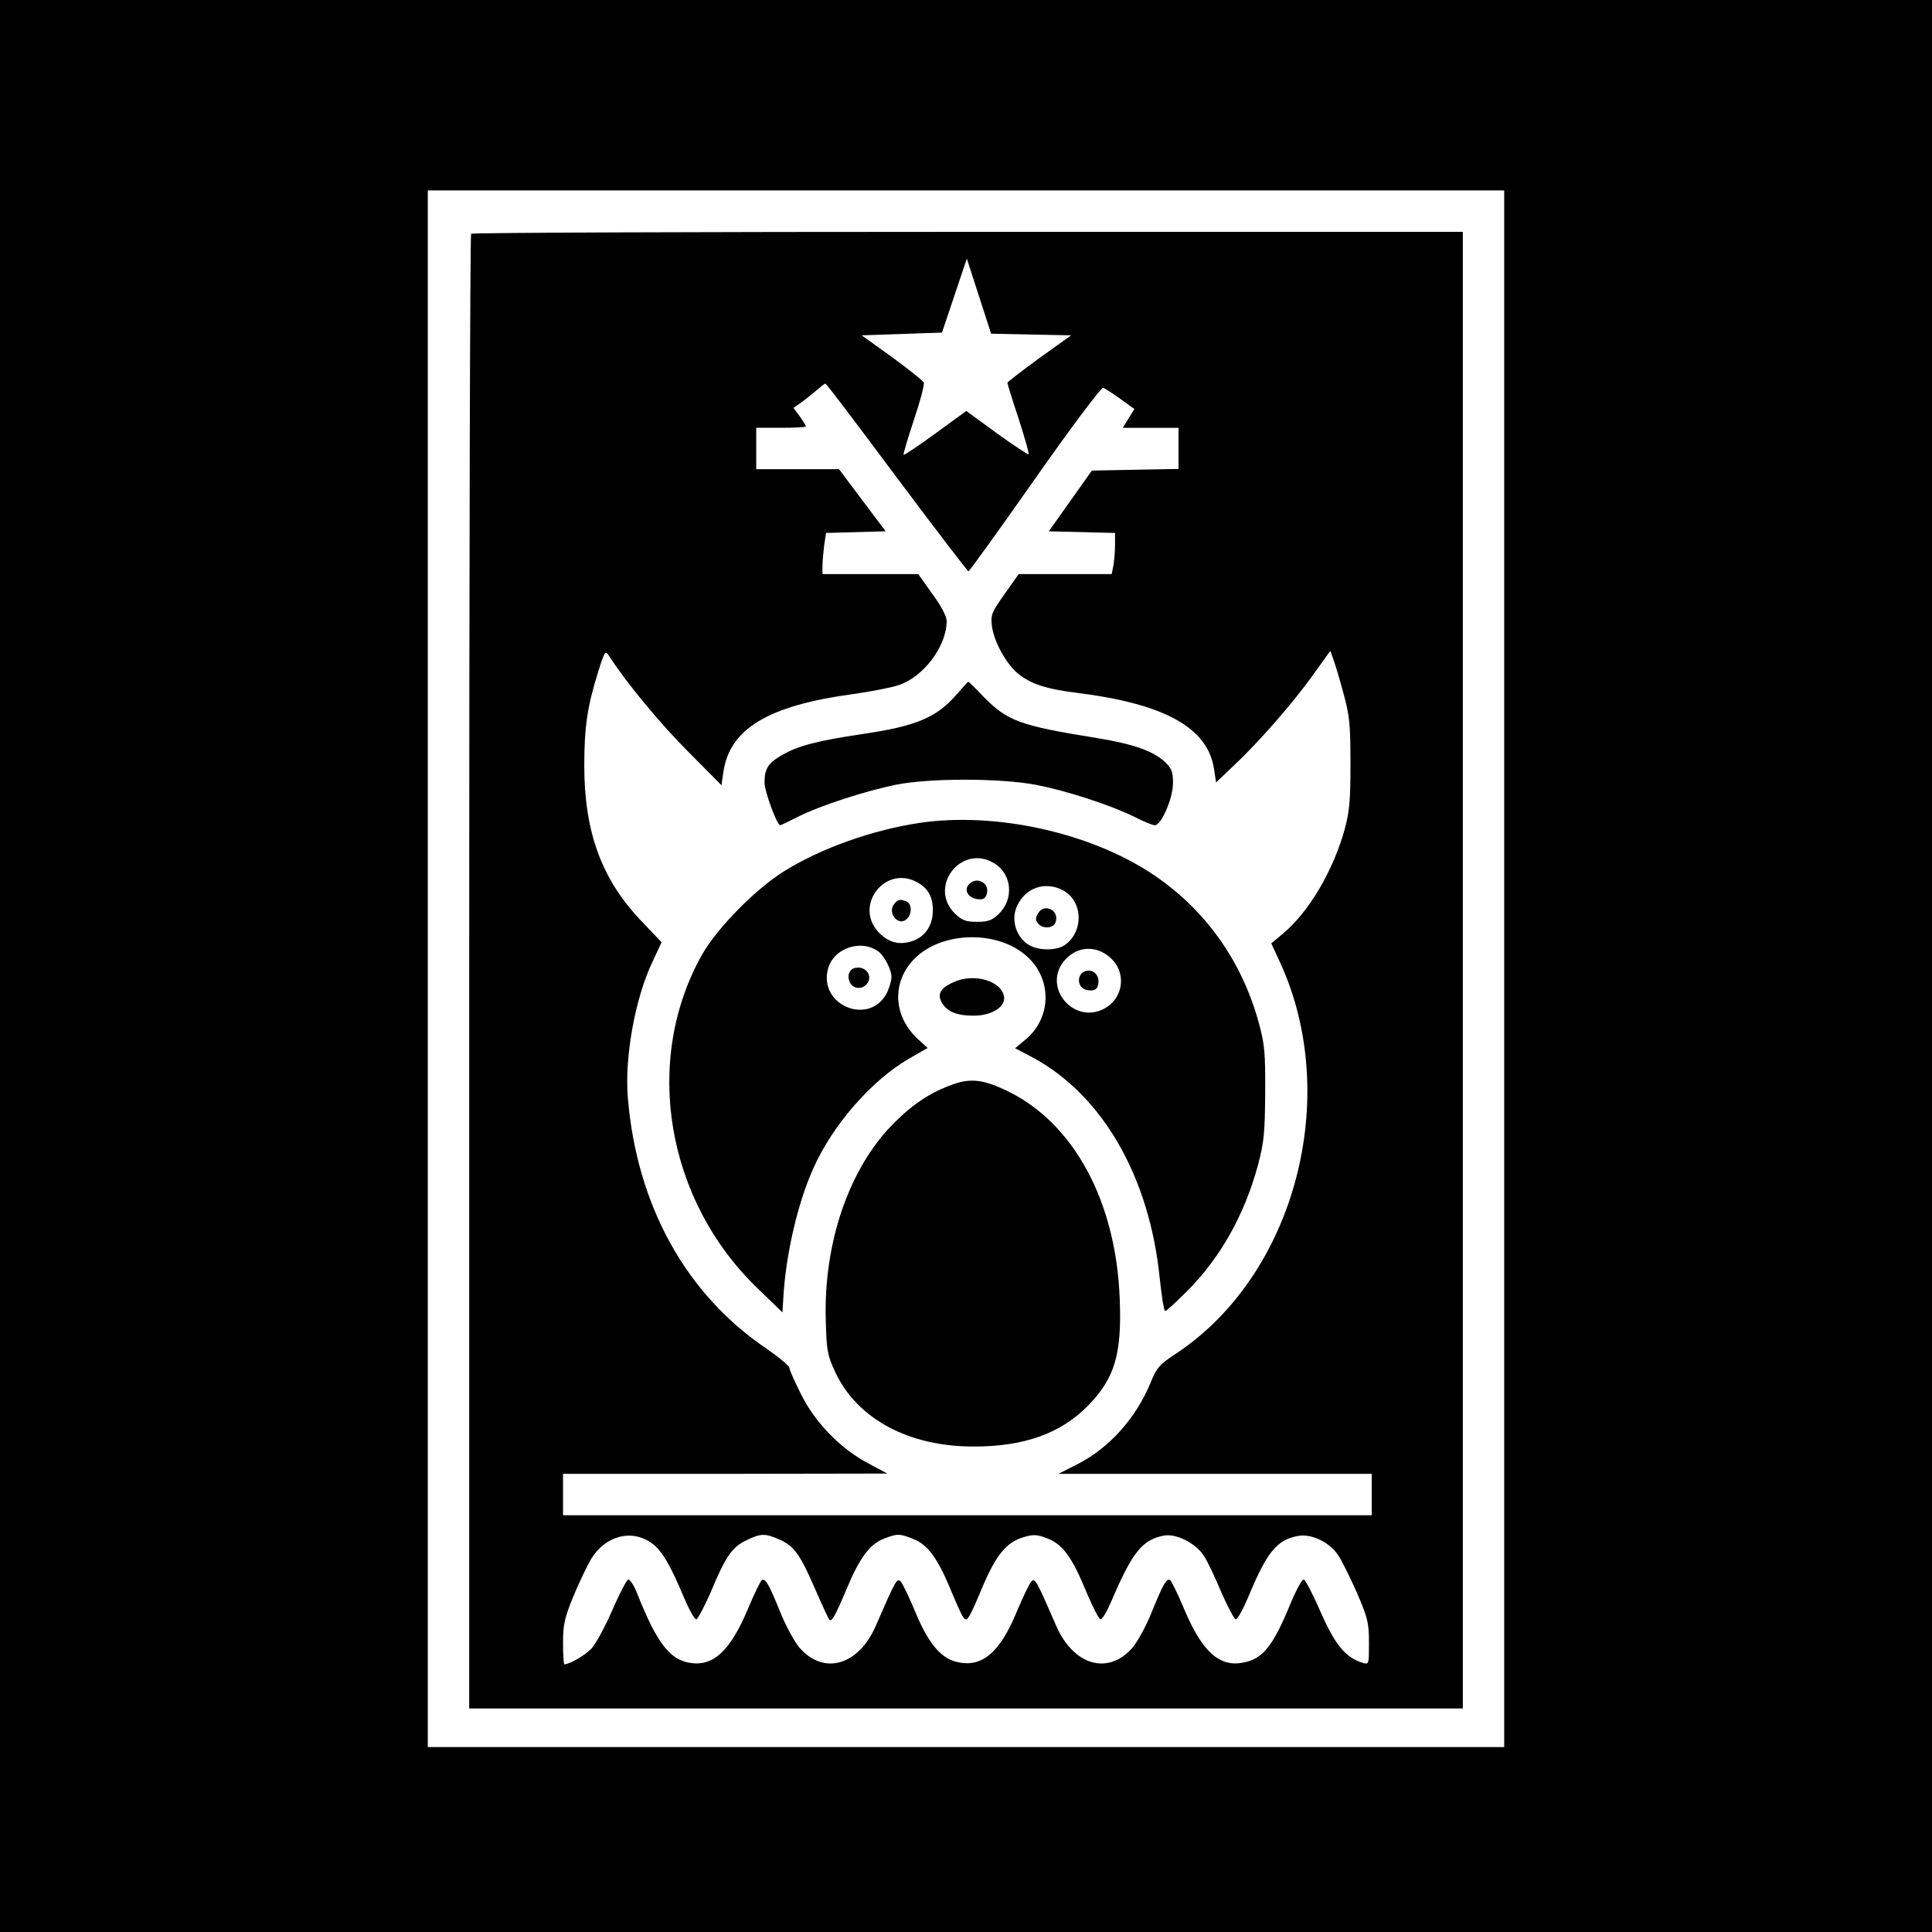
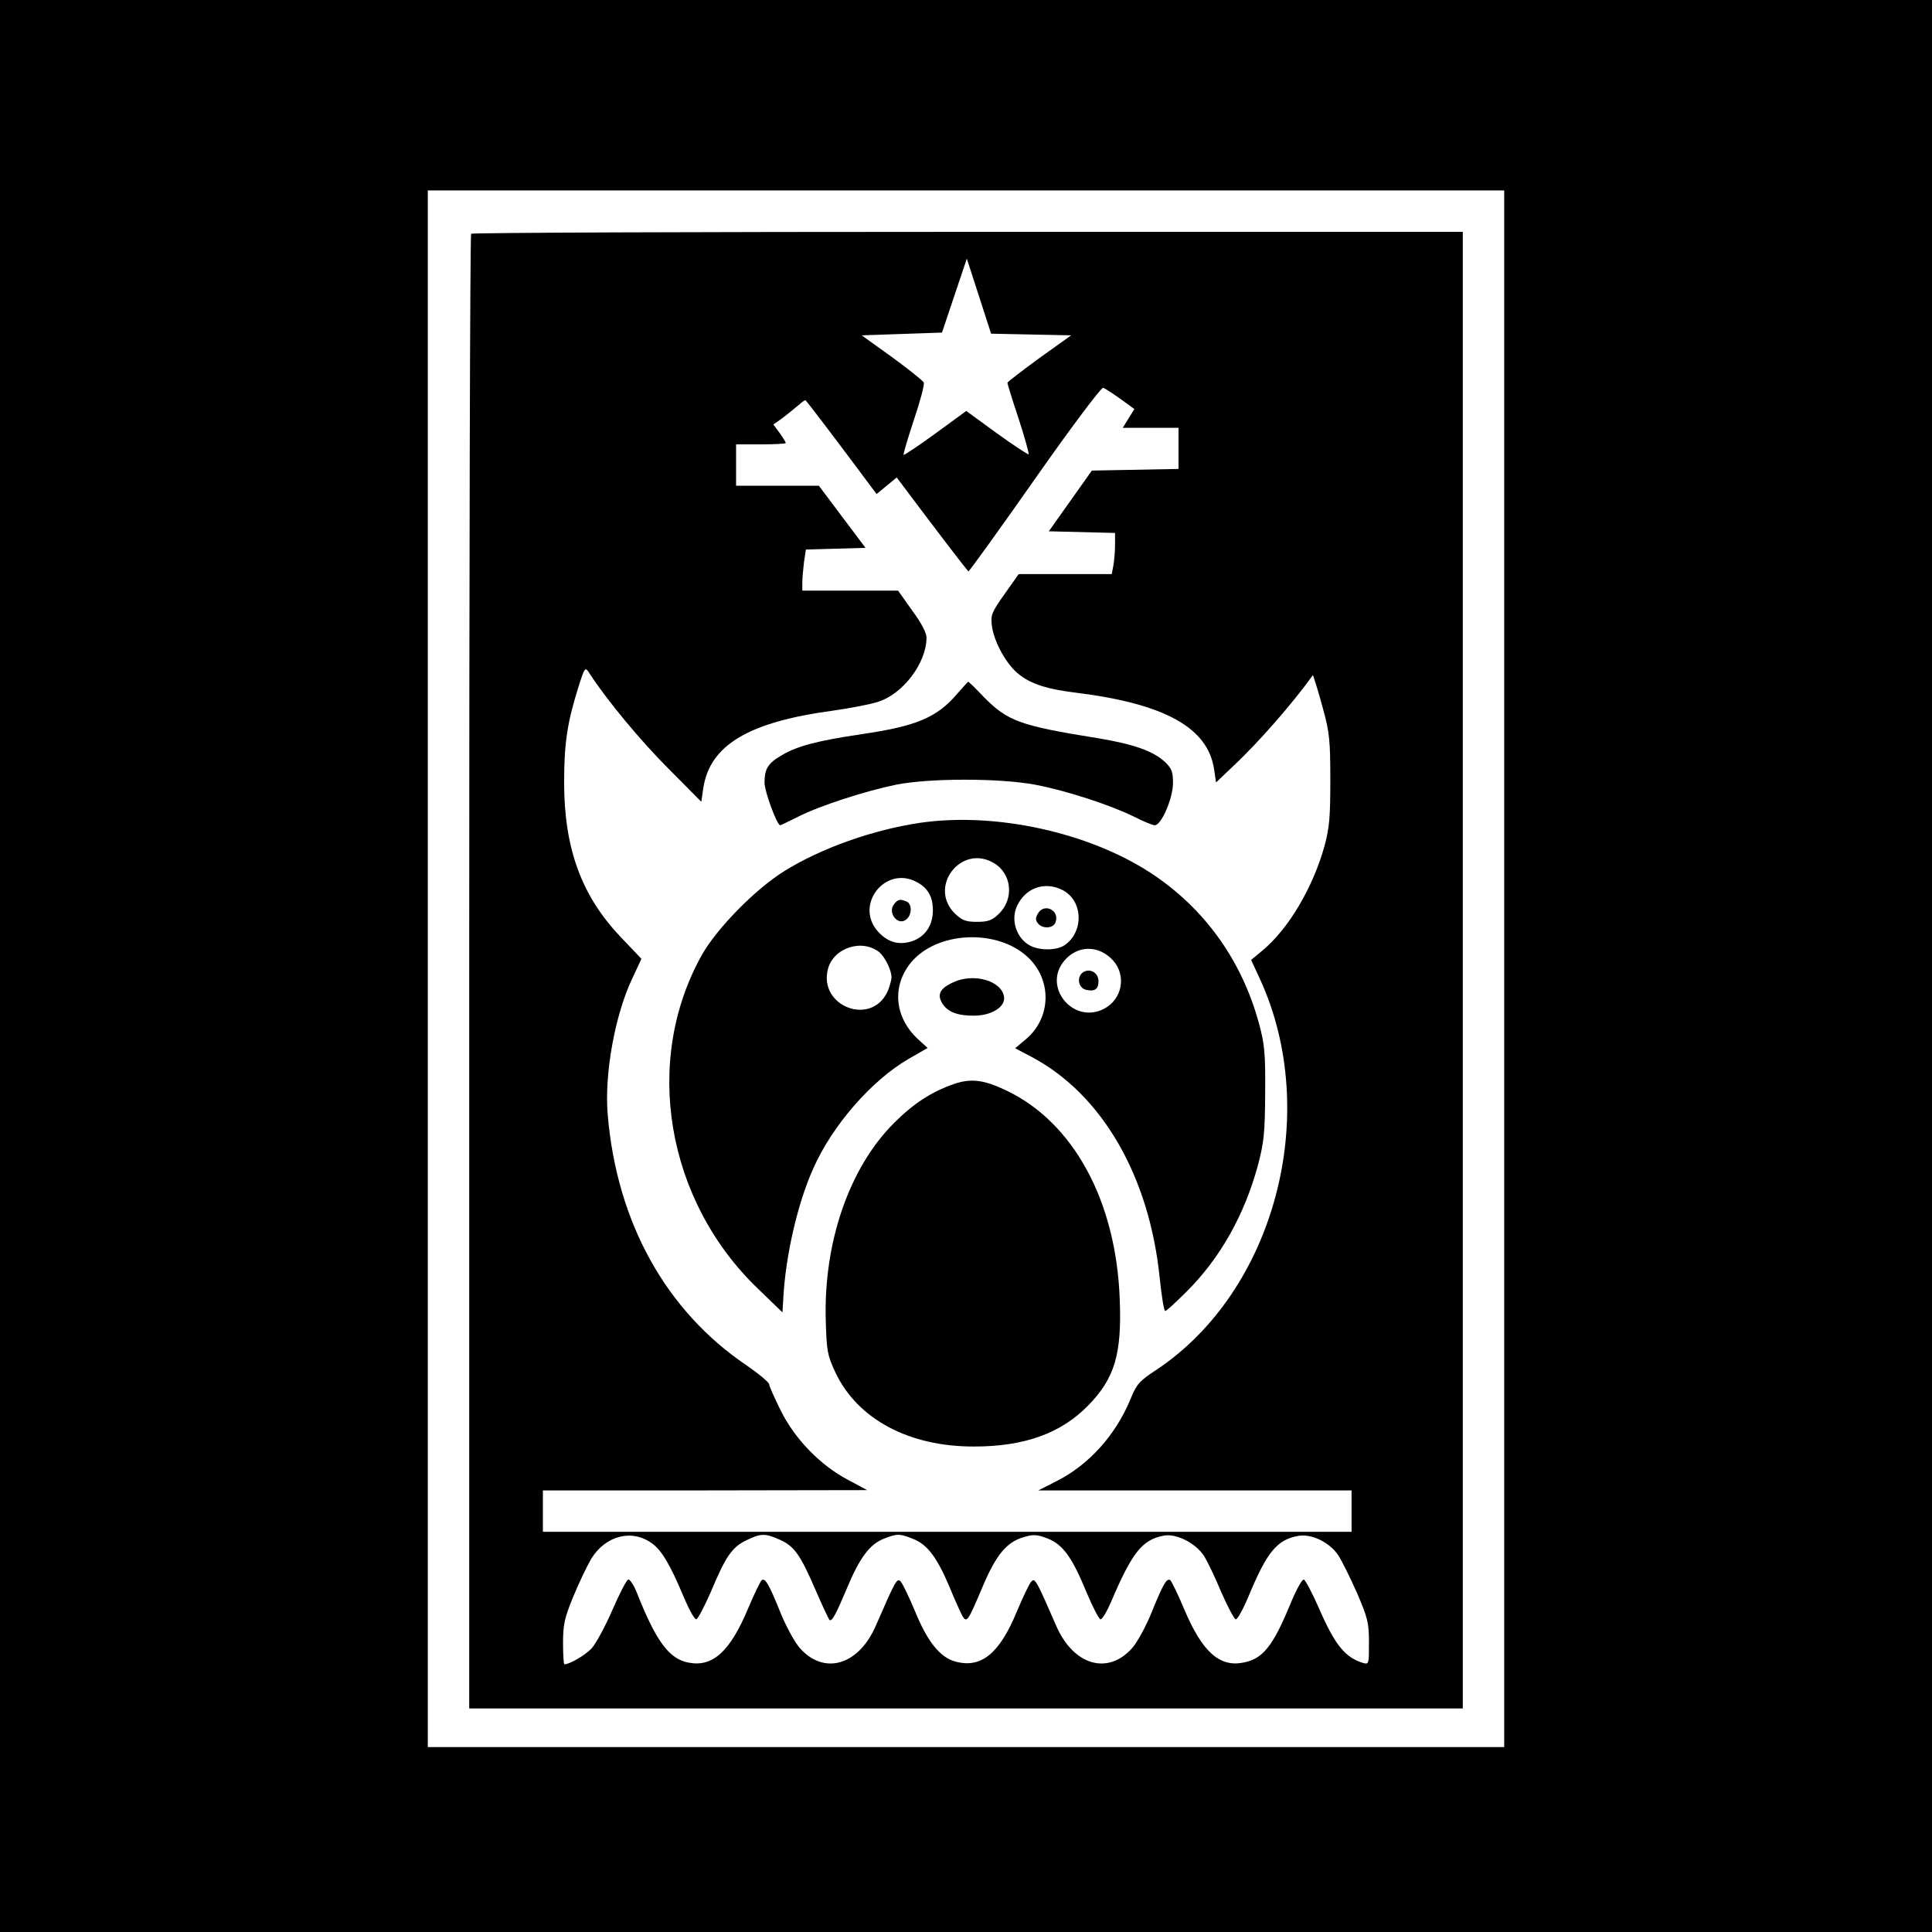
<svg xmlns="http://www.w3.org/2000/svg" version="1.0" width="700pt" height="700pt" viewBox="0 0 700 700" preserveAspectRatio="xMidYMid meet">
  <g transform="translate(0,700) scale(0.1,-0.1)" fill="#000000" stroke="none">
    <path d="M0 3500 l0 -3500 3500 0 3500 0 0 3500 0 3500 -3500 0 -3500 0 0 -3500z m5450 -10 l0 -2820 -1950 0 -1950 0 0 2820 0 2820 1950 0 1950 0 0 -2820z" />
-     <path d="M1707 6153 c-4 -3 -7 -1207 -7 -2675 l0 -2668 1800 0 1800 0 0 2675 0 2675 -1793 0 c-987 0 -1797 -3 -1800 -7z m2029 -365 l145 -3 -116 -83 c-63 -46 -115 -86 -115 -89 0 -4 18 -62 41 -131 22 -68 38 -126 36 -128 -2 -2 -54 32 -115 76 l-111 81 -111 -81 c-62 -45 -114 -80 -116 -78 -2 3 15 59 37 126 23 68 39 128 36 136 -3 7 -55 48 -115 92 l-110 79 146 5 145 5 45 134 45 134 44 -136 44 -136 145 -3z m-487 -518 c140 -187 257 -340 260 -340 3 0 112 151 241 335 129 184 240 332 247 330 6 -2 34 -20 62 -40 l51 -37 -21 -34 -21 -34 101 0 101 0 0 -75 0 -74 -157 -3 -157 -3 -78 -110 -78 -110 120 -3 120 -3 0 -43 c0 -24 -3 -58 -6 -75 l-6 -31 -169 0 -168 0 -51 -72 c-48 -68 -51 -76 -46 -117 8 -57 51 -136 95 -172 45 -37 104 -56 211 -69 321 -40 477 -127 499 -278 l7 -47 63 60 c94 88 217 230 288 329 l63 88 10 -28 c6 -16 23 -71 37 -124 23 -83 26 -115 26 -255 0 -135 -3 -173 -21 -240 -42 -151 -130 -300 -225 -379 l-41 -34 32 -69 c224 -488 54 -1131 -375 -1416 -61 -40 -72 -52 -93 -104 -54 -132 -152 -241 -270 -300 l-65 -33 568 0 567 0 0 -75 0 -75 -1465 0 -1465 0 0 75 0 75 588 0 587 1 -69 37 c-101 53 -193 148 -244 251 -23 46 -42 89 -42 95 0 7 -37 38 -82 69 -293 198 -470 519 -503 907 -13 147 26 363 89 495 l33 71 -77 81 c-140 148 -203 319 -203 558 0 141 11 215 50 340 25 80 26 80 42 55 63 -97 184 -243 286 -345 l119 -120 7 48 c23 157 164 241 469 282 63 9 137 23 164 32 92 29 176 142 176 233 0 17 -20 55 -52 98 l-51 72 -174 0 -173 0 0 29 c0 15 3 49 6 74 l7 46 108 3 108 3 -85 113 -84 112 -150 0 -150 0 0 75 0 75 90 0 c50 0 90 2 90 5 0 3 -10 19 -22 36 l-23 31 30 21 c16 12 41 32 55 44 14 12 27 23 31 23 3 0 119 -153 258 -340z m-888 -3861 c36 -25 67 -78 115 -192 20 -48 41 -86 47 -84 6 2 29 46 52 98 54 130 78 164 129 188 52 26 69 26 122 2 52 -23 74 -55 129 -182 24 -56 47 -104 50 -108 9 -8 23 18 63 113 46 111 83 160 132 180 50 20 60 20 109 0 51 -20 86 -67 131 -173 19 -47 41 -95 47 -106 16 -26 20 -20 74 108 48 113 86 159 146 177 36 11 49 11 88 -4 56 -22 89 -67 142 -196 22 -52 44 -95 50 -97 6 -2 23 27 39 64 76 178 112 224 190 239 46 9 116 -27 146 -73 13 -20 41 -79 63 -132 23 -52 46 -96 52 -98 6 -2 27 36 47 84 67 161 103 204 179 218 48 9 113 -22 145 -69 13 -19 43 -80 68 -136 40 -93 44 -110 44 -182 0 -78 0 -79 -22 -73 -65 20 -102 66 -160 200 -24 54 -48 100 -54 102 -6 2 -28 -38 -49 -89 -63 -153 -100 -199 -171 -212 -86 -17 -149 40 -214 195 -23 55 -46 101 -50 104 -13 8 -26 -15 -65 -111 -20 -51 -52 -110 -71 -133 -88 -102 -214 -66 -277 78 -73 168 -77 175 -91 160 -7 -8 -30 -56 -51 -106 -63 -154 -130 -209 -224 -183 -55 15 -101 72 -146 183 -21 50 -44 98 -51 106 -14 15 -18 8 -91 -160 -63 -144 -189 -180 -277 -78 -19 23 -51 82 -71 133 -39 96 -52 119 -65 111 -4 -3 -27 -49 -50 -104 -65 -155 -128 -212 -215 -195 -70 13 -117 76 -185 247 -12 32 -28 56 -34 54 -6 -2 -32 -52 -58 -112 -26 -60 -60 -122 -75 -138 -24 -25 -79 -57 -98 -57 -3 0 -5 35 -5 77 0 66 5 90 37 168 20 49 50 111 65 137 52 84 146 109 219 57z" />
+     <path d="M1707 6153 c-4 -3 -7 -1207 -7 -2675 l0 -2668 1800 0 1800 0 0 2675 0 2675 -1793 0 c-987 0 -1797 -3 -1800 -7z m2029 -365 l145 -3 -116 -83 c-63 -46 -115 -86 -115 -89 0 -4 18 -62 41 -131 22 -68 38 -126 36 -128 -2 -2 -54 32 -115 76 l-111 81 -111 -81 c-62 -45 -114 -80 -116 -78 -2 3 15 59 37 126 23 68 39 128 36 136 -3 7 -55 48 -115 92 l-110 79 146 5 145 5 45 134 45 134 44 -136 44 -136 145 -3z m-487 -518 c140 -187 257 -340 260 -340 3 0 112 151 241 335 129 184 240 332 247 330 6 -2 34 -20 62 -40 l51 -37 -21 -34 -21 -34 101 0 101 0 0 -75 0 -74 -157 -3 -157 -3 -78 -110 -78 -110 120 -3 120 -3 0 -43 c0 -24 -3 -58 -6 -75 l-6 -31 -169 0 -168 0 -51 -72 c-48 -68 -51 -76 -46 -117 8 -57 51 -136 95 -172 45 -37 104 -56 211 -69 321 -40 477 -127 499 -278 l7 -47 63 60 c94 88 217 230 288 329 c6 -16 23 -71 37 -124 23 -83 26 -115 26 -255 0 -135 -3 -173 -21 -240 -42 -151 -130 -300 -225 -379 l-41 -34 32 -69 c224 -488 54 -1131 -375 -1416 -61 -40 -72 -52 -93 -104 -54 -132 -152 -241 -270 -300 l-65 -33 568 0 567 0 0 -75 0 -75 -1465 0 -1465 0 0 75 0 75 588 0 587 1 -69 37 c-101 53 -193 148 -244 251 -23 46 -42 89 -42 95 0 7 -37 38 -82 69 -293 198 -470 519 -503 907 -13 147 26 363 89 495 l33 71 -77 81 c-140 148 -203 319 -203 558 0 141 11 215 50 340 25 80 26 80 42 55 63 -97 184 -243 286 -345 l119 -120 7 48 c23 157 164 241 469 282 63 9 137 23 164 32 92 29 176 142 176 233 0 17 -20 55 -52 98 l-51 72 -174 0 -173 0 0 29 c0 15 3 49 6 74 l7 46 108 3 108 3 -85 113 -84 112 -150 0 -150 0 0 75 0 75 90 0 c50 0 90 2 90 5 0 3 -10 19 -22 36 l-23 31 30 21 c16 12 41 32 55 44 14 12 27 23 31 23 3 0 119 -153 258 -340z m-888 -3861 c36 -25 67 -78 115 -192 20 -48 41 -86 47 -84 6 2 29 46 52 98 54 130 78 164 129 188 52 26 69 26 122 2 52 -23 74 -55 129 -182 24 -56 47 -104 50 -108 9 -8 23 18 63 113 46 111 83 160 132 180 50 20 60 20 109 0 51 -20 86 -67 131 -173 19 -47 41 -95 47 -106 16 -26 20 -20 74 108 48 113 86 159 146 177 36 11 49 11 88 -4 56 -22 89 -67 142 -196 22 -52 44 -95 50 -97 6 -2 23 27 39 64 76 178 112 224 190 239 46 9 116 -27 146 -73 13 -20 41 -79 63 -132 23 -52 46 -96 52 -98 6 -2 27 36 47 84 67 161 103 204 179 218 48 9 113 -22 145 -69 13 -19 43 -80 68 -136 40 -93 44 -110 44 -182 0 -78 0 -79 -22 -73 -65 20 -102 66 -160 200 -24 54 -48 100 -54 102 -6 2 -28 -38 -49 -89 -63 -153 -100 -199 -171 -212 -86 -17 -149 40 -214 195 -23 55 -46 101 -50 104 -13 8 -26 -15 -65 -111 -20 -51 -52 -110 -71 -133 -88 -102 -214 -66 -277 78 -73 168 -77 175 -91 160 -7 -8 -30 -56 -51 -106 -63 -154 -130 -209 -224 -183 -55 15 -101 72 -146 183 -21 50 -44 98 -51 106 -14 15 -18 8 -91 -160 -63 -144 -189 -180 -277 -78 -19 23 -51 82 -71 133 -39 96 -52 119 -65 111 -4 -3 -27 -49 -50 -104 -65 -155 -128 -212 -215 -195 -70 13 -117 76 -185 247 -12 32 -28 56 -34 54 -6 -2 -32 -52 -58 -112 -26 -60 -60 -122 -75 -138 -24 -25 -79 -57 -98 -57 -3 0 -5 35 -5 77 0 66 5 90 37 168 20 49 50 111 65 137 52 84 146 109 219 57z" />
    <path d="M3467 4485 c-73 -85 -147 -116 -345 -145 -160 -24 -231 -42 -289 -76 -50 -29 -63 -49 -63 -100 0 -31 45 -154 57 -154 2 0 31 14 65 31 79 40 243 93 355 116 121 24 374 24 503 0 112 -21 274 -74 359 -116 33 -17 67 -31 75 -31 24 0 66 98 66 153 0 42 -5 53 -30 77 -42 39 -114 64 -240 85 -287 46 -329 62 -417 151 -28 30 -53 54 -55 54 -2 -1 -20 -21 -41 -45z" />
    <path d="M3335 4019 c-170 -25 -358 -91 -493 -175 -105 -65 -245 -208 -299 -304 -215 -384 -130 -890 204 -1210 l88 -85 3 50 c8 153 51 343 108 470 69 157 212 321 347 399 l68 39 -34 31 c-86 79 -97 193 -26 279 94 113 312 123 423 19 89 -83 85 -222 -9 -299 l-37 -31 61 -32 c255 -136 426 -433 463 -802 7 -65 15 -118 20 -118 4 0 38 31 76 69 123 122 211 279 260 460 22 84 25 117 26 261 1 142 -2 177 -22 250 -62 230 -198 420 -394 548 -226 147 -562 220 -833 181z m266 -146 c66 -39 74 -131 17 -185 -24 -23 -39 -28 -78 -28 -39 0 -54 5 -78 28 -102 96 19 256 139 185z m-281 -68 c41 -21 60 -53 60 -103 0 -55 -28 -96 -75 -112 -49 -16 -89 -4 -125 36 -84 96 27 238 140 179z m530 -30 c74 -38 78 -150 8 -199 -28 -20 -90 -21 -126 -2 -47 25 -70 88 -49 139 29 69 101 96 167 62z m-663 -226 c20 -18 43 -64 43 -89 0 -12 -7 -36 -15 -54 -60 -126 -251 -51 -215 84 21 77 125 110 187 59z m846 -29 c49 -55 33 -141 -33 -175 -111 -58 -224 79 -144 174 48 57 125 58 177 1z" />
-     <path d="M3509 3794 c-17 -21 0 -48 34 -52 18 -2 27 2 32 18 13 41 -38 68 -66 34z" />
    <path d="M3240 3725 c-26 -31 13 -82 44 -56 21 17 21 57 0 65 -23 9 -30 8 -44 -9z" />
    <path d="M3760 3689 c-9 -15 -8 -24 1 -35 18 -21 57 -18 64 6 14 44 -44 69 -65 29z" />
-     <path d="M3098 3493 c-22 -5 -30 -30 -18 -54 12 -21 40 -25 58 -7 28 28 1 70 -40 61z" />
    <path d="M3927 3479 c-27 -15 -22 -57 7 -65 32 -8 46 2 46 31 0 29 -28 47 -53 34z" />
    <path d="M3454 3441 c-49 -22 -60 -45 -39 -78 20 -30 54 -43 113 -43 64 0 114 31 110 67 -7 59 -109 89 -184 54z" />
    <path d="M3455 3072 c-80 -28 -145 -70 -216 -141 -163 -163 -256 -435 -247 -718 3 -108 6 -124 35 -186 80 -169 267 -269 503 -268 182 0 314 48 412 148 97 99 123 187 115 386 -13 355 -167 639 -409 755 -83 40 -130 46 -193 24z" />
  </g>
</svg>